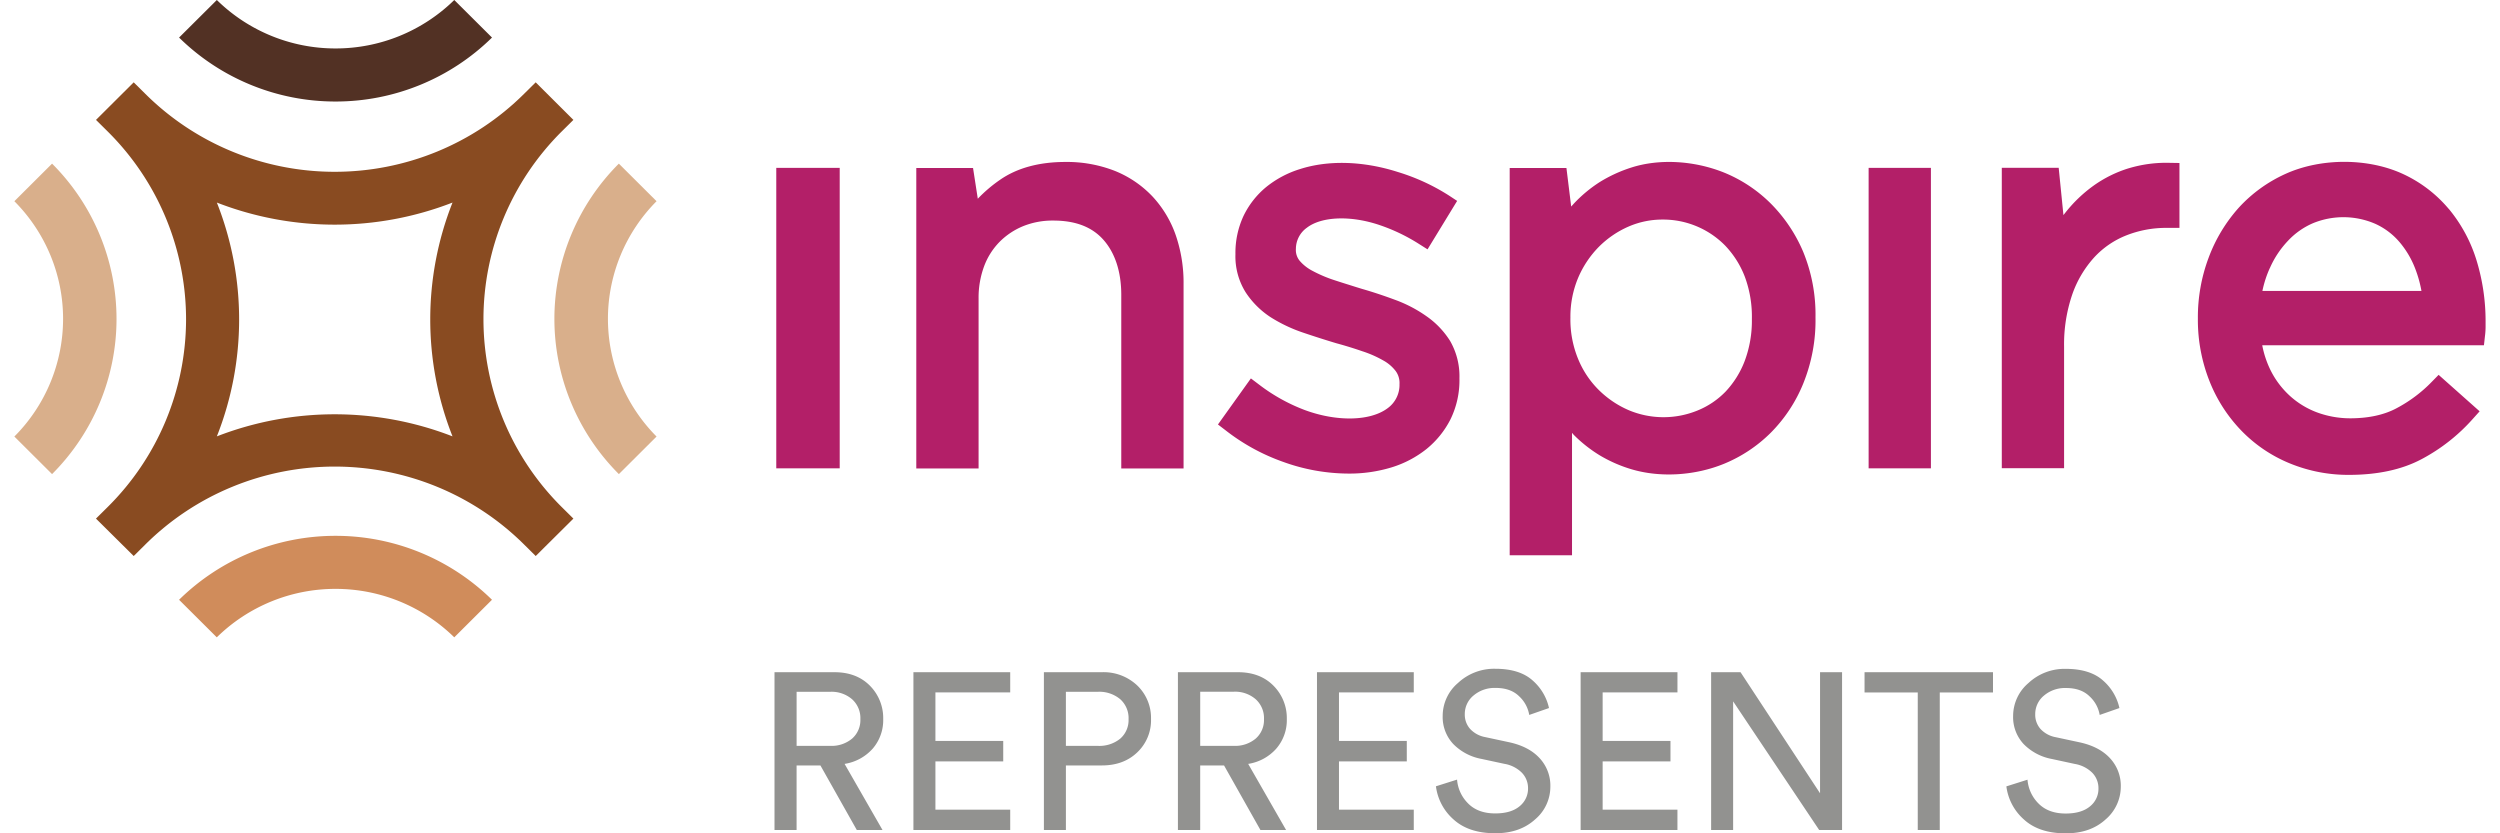
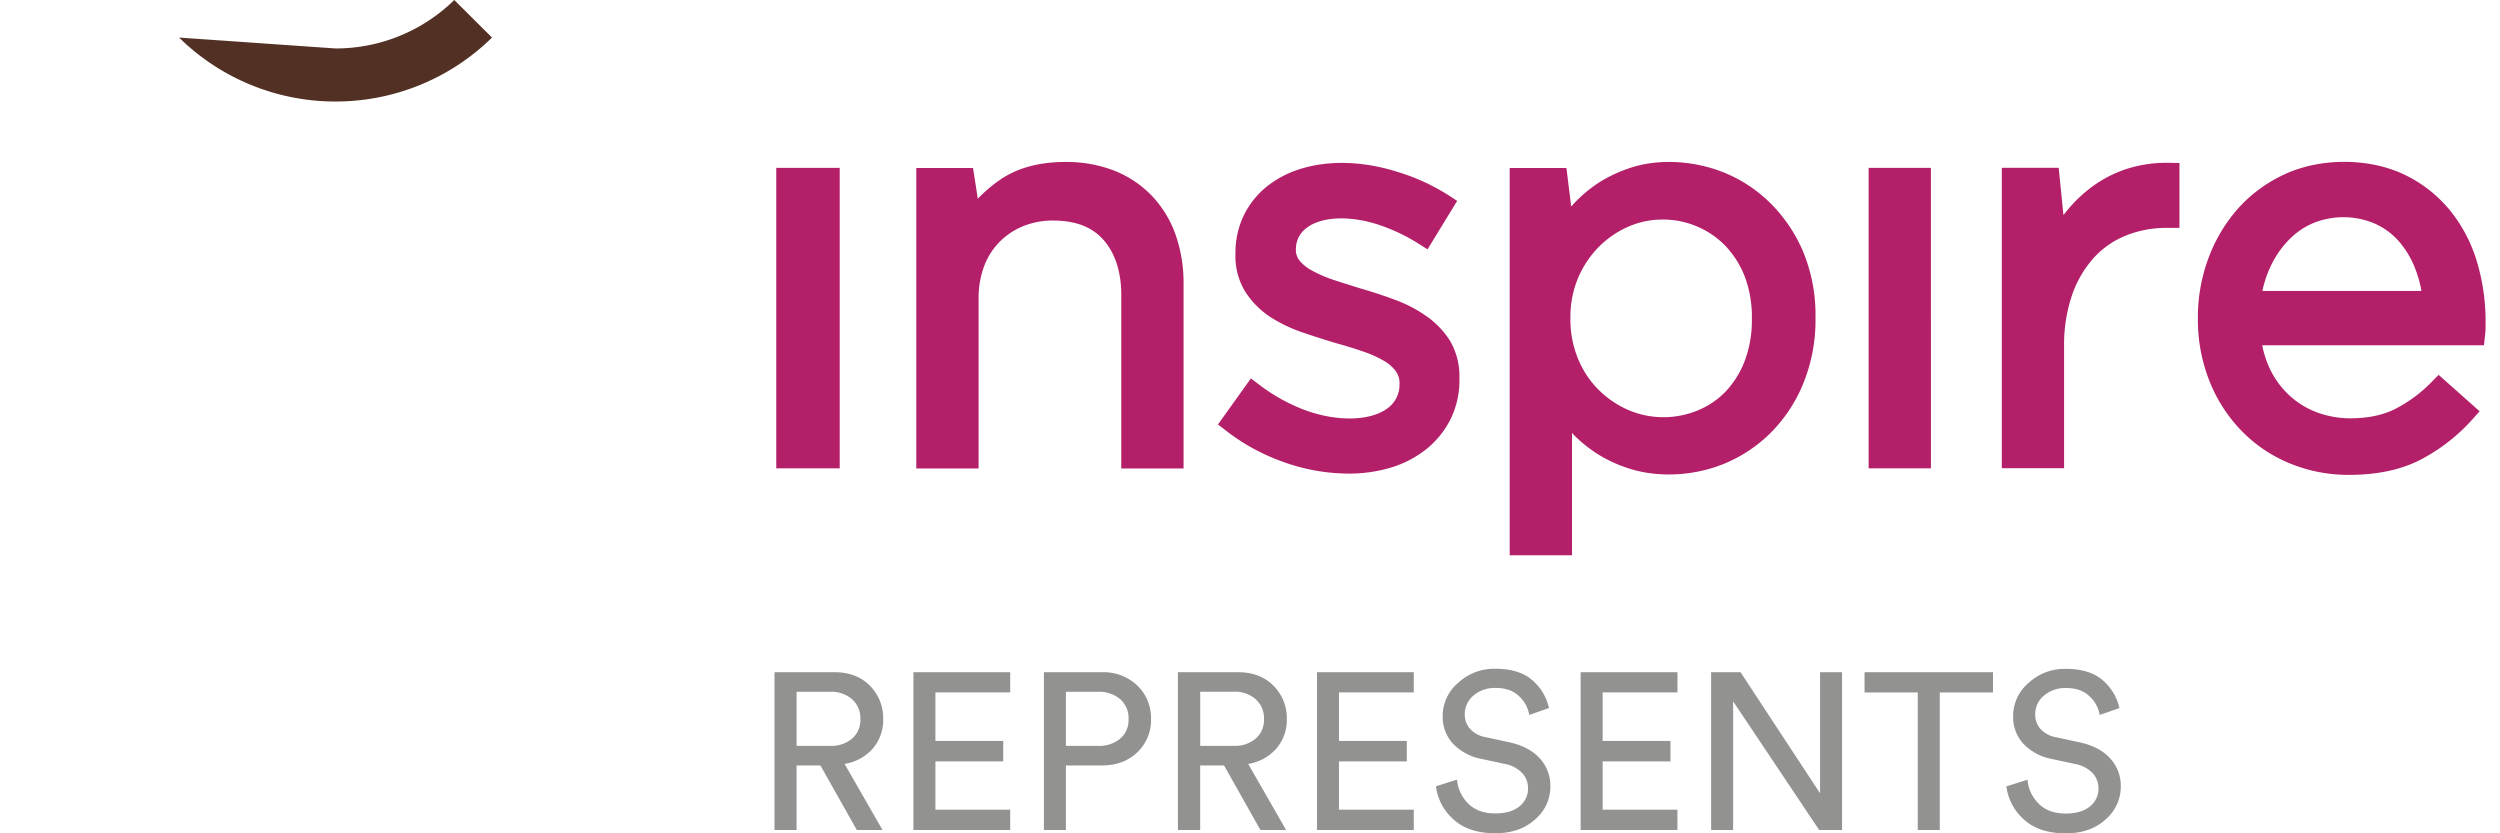
<svg xmlns="http://www.w3.org/2000/svg" width="120" height="40" viewBox="0 0 120 40" fill="none">
  <g clip-path="url(#a)">
-     <path d="M23.616 1.803 21.805 0a8.131 8.131 0 0 1-5.7 2.326A8.13 8.13 0 0 1 10.408 0L8.596 1.803a10.7 10.7 0 0 0 7.51 3.07 10.7 10.7 0 0 0 7.51-3.07Z" fill="#523124" />
-     <path d="m26.963 6.31.56-.555-1.81-1.803-.56.555a12.84 12.84 0 0 1-4.167 2.767 12.935 12.935 0 0 1-9.84 0 12.841 12.841 0 0 1-4.168-2.767l-.56-.555-1.81 1.803.56.555a12.7 12.7 0 0 1 3.763 9.014 12.7 12.7 0 0 1-3.764 9.014l-.56.555 1.811 1.796.56-.555a12.844 12.844 0 0 1 4.168-2.766 12.936 12.936 0 0 1 9.84 0 12.843 12.843 0 0 1 4.168 2.766l.56.555 1.809-1.796-.56-.555a12.713 12.713 0 0 1-3.757-9.014c0-3.379 1.35-6.62 3.757-9.014Zm-5.242 14.636a15.62 15.62 0 0 0-11.312 0 15.263 15.263 0 0 0 0-11.223 15.62 15.62 0 0 0 11.312 0 15.263 15.263 0 0 0 0 11.223Z" fill="#894B21" />
-     <path d="m8.596 28.79 1.81 1.802a8.13 8.13 0 0 1 5.7-2.326 8.13 8.13 0 0 1 5.699 2.326l1.81-1.803a10.704 10.704 0 0 0-7.51-3.069 10.704 10.704 0 0 0-7.51 3.07Z" fill="#D08C5B" />
-     <path fill-rule="evenodd" clip-rule="evenodd" d="m.69 9.658 1.809-1.803a10.538 10.538 0 0 1 3.094 7.45c0 2.792-1.112 5.47-3.094 7.452l-1.81-1.803a8.006 8.006 0 0 0 2.339-5.648c0-2.114-.84-4.143-2.339-5.648Zm30.825 0-1.81-1.803a10.538 10.538 0 0 0-3.094 7.45c0 2.792 1.112 5.47 3.095 7.452l1.809-1.803a8.016 8.016 0 0 1-2.334-5.648c0-2.113.838-4.142 2.334-5.648Z" fill="#D9AF8B" />
+     <path d="M23.616 1.803 21.805 0a8.131 8.131 0 0 1-5.7 2.326L8.596 1.803a10.7 10.7 0 0 0 7.51 3.07 10.7 10.7 0 0 0 7.51-3.07Z" fill="#523124" />
    <path fill-rule="evenodd" clip-rule="evenodd" d="M55.319 9.43a5.11 5.11 0 0 0-1.803-1.226 6.311 6.311 0 0 0-2.379-.43c-1.26 0-2.322.29-3.14.86a6.81 6.81 0 0 0-1.063.906l-.228-1.476h-2.724v14.423h2.99v-8.174a4.352 4.352 0 0 1 .268-1.54 3.32 3.32 0 0 1 .747-1.171 3.42 3.42 0 0 1 1.133-.75 3.763 3.763 0 0 1 1.433-.265c1.071 0 1.866.305 2.417.93.552.626.851 1.526.851 2.635v8.335h2.99V13.64a7.024 7.024 0 0 0-.377-2.357 5.262 5.262 0 0 0-1.115-1.853ZM40.306 8.057h-3.045V22.48h3.045V8.057Zm26.655 6.334c.537.195 1.045.46 1.511.789.455.315.84.72 1.134 1.187.311.544.466 1.163.447 1.789a4.259 4.259 0 0 1-.432 1.976 4.394 4.394 0 0 1-1.149 1.421 5.077 5.077 0 0 1-1.68.882 6.913 6.913 0 0 1-2.048.297 9.3 9.3 0 0 1-3.133-.555 9.765 9.765 0 0 1-2.787-1.525l-.362-.277 1.581-2.211.402.304a8.617 8.617 0 0 0 2.173 1.21c1.54.572 3.134.54 3.968-.069a1.38 1.38 0 0 0 .59-1.172.965.965 0 0 0-.182-.625 1.897 1.897 0 0 0-.606-.515 5.288 5.288 0 0 0-.999-.438 19.288 19.288 0 0 0-1.244-.383 46.512 46.512 0 0 1-1.614-.516 7.227 7.227 0 0 1-1.55-.74 4.114 4.114 0 0 1-1.19-1.189 3.259 3.259 0 0 1-.49-1.827 4.2 4.2 0 0 1 .386-1.835 4.098 4.098 0 0 1 1.085-1.387 4.844 4.844 0 0 1 1.63-.867c1.362-.436 3.032-.39 4.692.14a9.9 9.9 0 0 1 2.456 1.13l.394.259-.063.1-1.359 2.225-.42-.265a8.728 8.728 0 0 0-1.873-.898c-1.4-.477-2.8-.416-3.499.125a1.251 1.251 0 0 0-.527 1.015.813.813 0 0 0 .18.57c.175.203.39.37.63.492a6.44 6.44 0 0 0 1.05.444c.333.11.668.213 1.013.322l.294.091c.527.151 1.063.33 1.59.526Zm18.01-4.647a6.811 6.811 0 0 0-2.239-1.47c-1.433-.569-3.086-.662-4.425-.233a6.81 6.81 0 0 0-1.528.703 6.506 6.506 0 0 0-1.236 1.031c-.039.048-.086.093-.126.14l-.228-1.85h-2.724v18.589h2.992v-5.875a.668.668 0 0 1 .07.08c.37.375.786.705 1.237.983.481.29.999.519 1.539.68 1.387.415 3.055.313 4.464-.266a6.879 6.879 0 0 0 2.228-1.483 7.172 7.172 0 0 0 1.559-2.358c.409-1.01.61-2.09.59-3.178a7.945 7.945 0 0 0-.59-3.148 7.322 7.322 0 0 0-1.583-2.345Zm-.881 5.569a5.518 5.518 0 0 1-.347 2.022 4.464 4.464 0 0 1-.921 1.468 3.931 3.931 0 0 1-1.353.906 4.305 4.305 0 0 1-3.299-.024 4.673 4.673 0 0 1-1.425-.963 4.473 4.473 0 0 1-.992-1.484 4.984 4.984 0 0 1-.373-1.996 4.824 4.824 0 0 1 .37-1.905 4.782 4.782 0 0 1 .998-1.492c.41-.41.893-.74 1.425-.971a4.07 4.07 0 0 1 1.634-.335 4.173 4.173 0 0 1 3.008 1.257c.407.43.725.934.936 1.485.24.65.354 1.34.339 2.032Zm5.604-7.256h2.99V22.48h-2.99V8.057Zm12.478.022a5.86 5.86 0 0 0-1.68.832 6.686 6.686 0 0 0-1.361 1.305l-.044.055c-.012.018-.026.034-.042.054l-.228-2.272h-2.731v14.422h2.99v-5.842c-.014-.852.12-1.7.395-2.507a5.184 5.184 0 0 1 1.053-1.774 4.19 4.19 0 0 1 1.54-1.054 5.185 5.185 0 0 1 1.904-.36h.646V7.824l-.472-.008a6.252 6.252 0 0 0-1.97.264Zm15.365 1.942a7.153 7.153 0 0 1 1.323 2.432c.296.953.447 1.944.448 2.94v.297a3.598 3.598 0 0 1-.031.452l-.048.43h-10.642c.079.417.214.821.401 1.202.237.476.563.903.96 1.258.384.341.831.606 1.316.78a4.626 4.626 0 0 0 1.539.267c.866 0 1.607-.157 2.204-.469a6.728 6.728 0 0 0 1.724-1.288l.323-.329 1.968 1.75-.323.36a8.789 8.789 0 0 1-2.472 1.941c-.944.5-2.109.75-3.479.75a7.382 7.382 0 0 1-2.803-.538 6.833 6.833 0 0 1-2.314-1.539 7.243 7.243 0 0 1-1.559-2.382 7.974 7.974 0 0 1-.574-3.051 8.147 8.147 0 0 1 .519-2.922 7.516 7.516 0 0 1 1.449-2.398 6.866 6.866 0 0 1 2.219-1.609c1.724-.789 4.015-.78 5.7.016a6.33 6.33 0 0 1 2.152 1.654v-.004Zm-8.58 2.834a5.222 5.222 0 0 0-.362 1.11h7.635a5.826 5.826 0 0 0-.299-1.068 4.396 4.396 0 0 0-.771-1.297 3.339 3.339 0 0 0-1.149-.858 3.844 3.844 0 0 0-2.999-.024 3.57 3.57 0 0 0-1.181.832 4.523 4.523 0 0 0-.874 1.31v-.005Z" fill="#B31F68" />
    <path d="m41.126 39.839-1.746-3.098h-1.144v3.098h-1.06v-7.573h2.878c.706 0 1.272.215 1.7.646a2.204 2.204 0 0 1 .64 1.607 2.094 2.094 0 0 1-.495 1.405 2.27 2.27 0 0 1-1.359.743l1.82 3.172h-1.234Zm-2.89-4.037h1.618c.38.017.753-.107 1.046-.348a1.18 1.18 0 0 0 .398-.935 1.216 1.216 0 0 0-.398-.955 1.506 1.506 0 0 0-1.046-.358h-1.617v2.596Zm10.254 4.037h-4.646v-7.573h4.646v.97H44.9v2.329h3.255v.983H44.9v2.317h3.59v.974Zm4.398-3.098h-1.725v3.098h-1.056v-7.573h2.781a2.344 2.344 0 0 1 1.703.64 2.156 2.156 0 0 1 .658 1.602 2.118 2.118 0 0 1-.658 1.603c-.438.421-1.006.631-1.703.63Zm-1.725-.939h1.53c.391.02.776-.103 1.08-.348a1.18 1.18 0 0 0 .398-.934 1.216 1.216 0 0 0-.398-.956 1.562 1.562 0 0 0-1.08-.358h-1.53v2.596Zm9.337 4.037-1.746-3.098h-1.145v3.098H56.54v-7.573h2.887c.704 0 1.27.215 1.698.646a2.197 2.197 0 0 1 .642 1.607 2.088 2.088 0 0 1-.497 1.405 2.26 2.26 0 0 1-1.357.743l1.819 3.172H60.5Zm-2.891-4.037h1.617c.38.017.753-.107 1.046-.348a1.181 1.181 0 0 0 .399-.935 1.215 1.215 0 0 0-.403-.96 1.506 1.506 0 0 0-1.046-.357H57.61v2.6Zm10.251 4.037h-4.645v-7.573h4.646v.97h-3.59v2.329h3.255v.983h-3.255v2.317h3.59v.974Zm6.491-5.853-.948.331a1.567 1.567 0 0 0-.485-.896c-.272-.268-.65-.402-1.132-.4a1.555 1.555 0 0 0-1.056.363 1.144 1.144 0 0 0-.42.897c-.007.258.083.51.253.704.193.207.448.346.728.396l1.142.245c.632.136 1.121.39 1.466.764.344.37.53.859.518 1.362a2.051 2.051 0 0 1-.733 1.58c-.49.444-1.126.665-1.909.664-.855 0-1.524-.223-2.01-.667a2.545 2.545 0 0 1-.84-1.587l1.014-.321c.034.436.225.845.539 1.153.316.315.747.47 1.294.47.502 0 .89-.113 1.164-.34a1.083 1.083 0 0 0 .41-.866 1.065 1.065 0 0 0-.292-.743 1.55 1.55 0 0 0-.85-.432l-1.09-.235a2.54 2.54 0 0 1-1.358-.716 1.894 1.894 0 0 1-.507-1.356 2.077 2.077 0 0 1 .739-1.577 2.54 2.54 0 0 1 1.784-.678c.782 0 1.382.188 1.8.566.394.346.668.808.78 1.319Zm27.381 0-.947.331a1.566 1.566 0 0 0-.486-.892c-.273-.268-.65-.401-1.132-.4a1.555 1.555 0 0 0-1.056.363 1.144 1.144 0 0 0-.42.897c-.008.258.083.51.253.705.193.206.448.345.728.395l1.142.245c.632.136 1.121.39 1.466.764.344.371.529.859.518 1.362a2.07 2.07 0 0 1-.733 1.58c-.488.444-1.124.665-1.91.664-.855 0-1.525-.222-2.009-.667a2.544 2.544 0 0 1-.84-1.587l1.014-.321c.034.436.225.846.539 1.154.316.314.747.47 1.294.47.503 0 .891-.114 1.164-.341a1.078 1.078 0 0 0 .409-.866 1.061 1.061 0 0 0-.291-.743 1.553 1.553 0 0 0-.85-.431l-1.09-.236a2.54 2.54 0 0 1-1.359-.716 1.894 1.894 0 0 1-.506-1.356 2.074 2.074 0 0 1 .739-1.577 2.54 2.54 0 0 1 1.784-.678c.783 0 1.383.189 1.8.566.394.345.667.806.779 1.315Zm-21.213 5.853H75.87v-7.573h4.648v.97h-3.591v2.329h3.256v.983h-3.256v2.317h3.59v.974Zm7.901 0h-1.1l-4.13-6.174v6.174h-1.056v-7.573h1.412l3.816 5.81v-5.81h1.057v7.573Zm7.244-6.601h-2.555v6.601h-1.057v-6.6h-2.554v-.972h6.166v.971Z" fill="#929290" />
  </g>
  <defs>
    <clipPath id="a">
      <path fill="#fff" transform="translate(.69)" d="M0 0h118.621v40H0z" />
    </clipPath>
  </defs>
</svg>